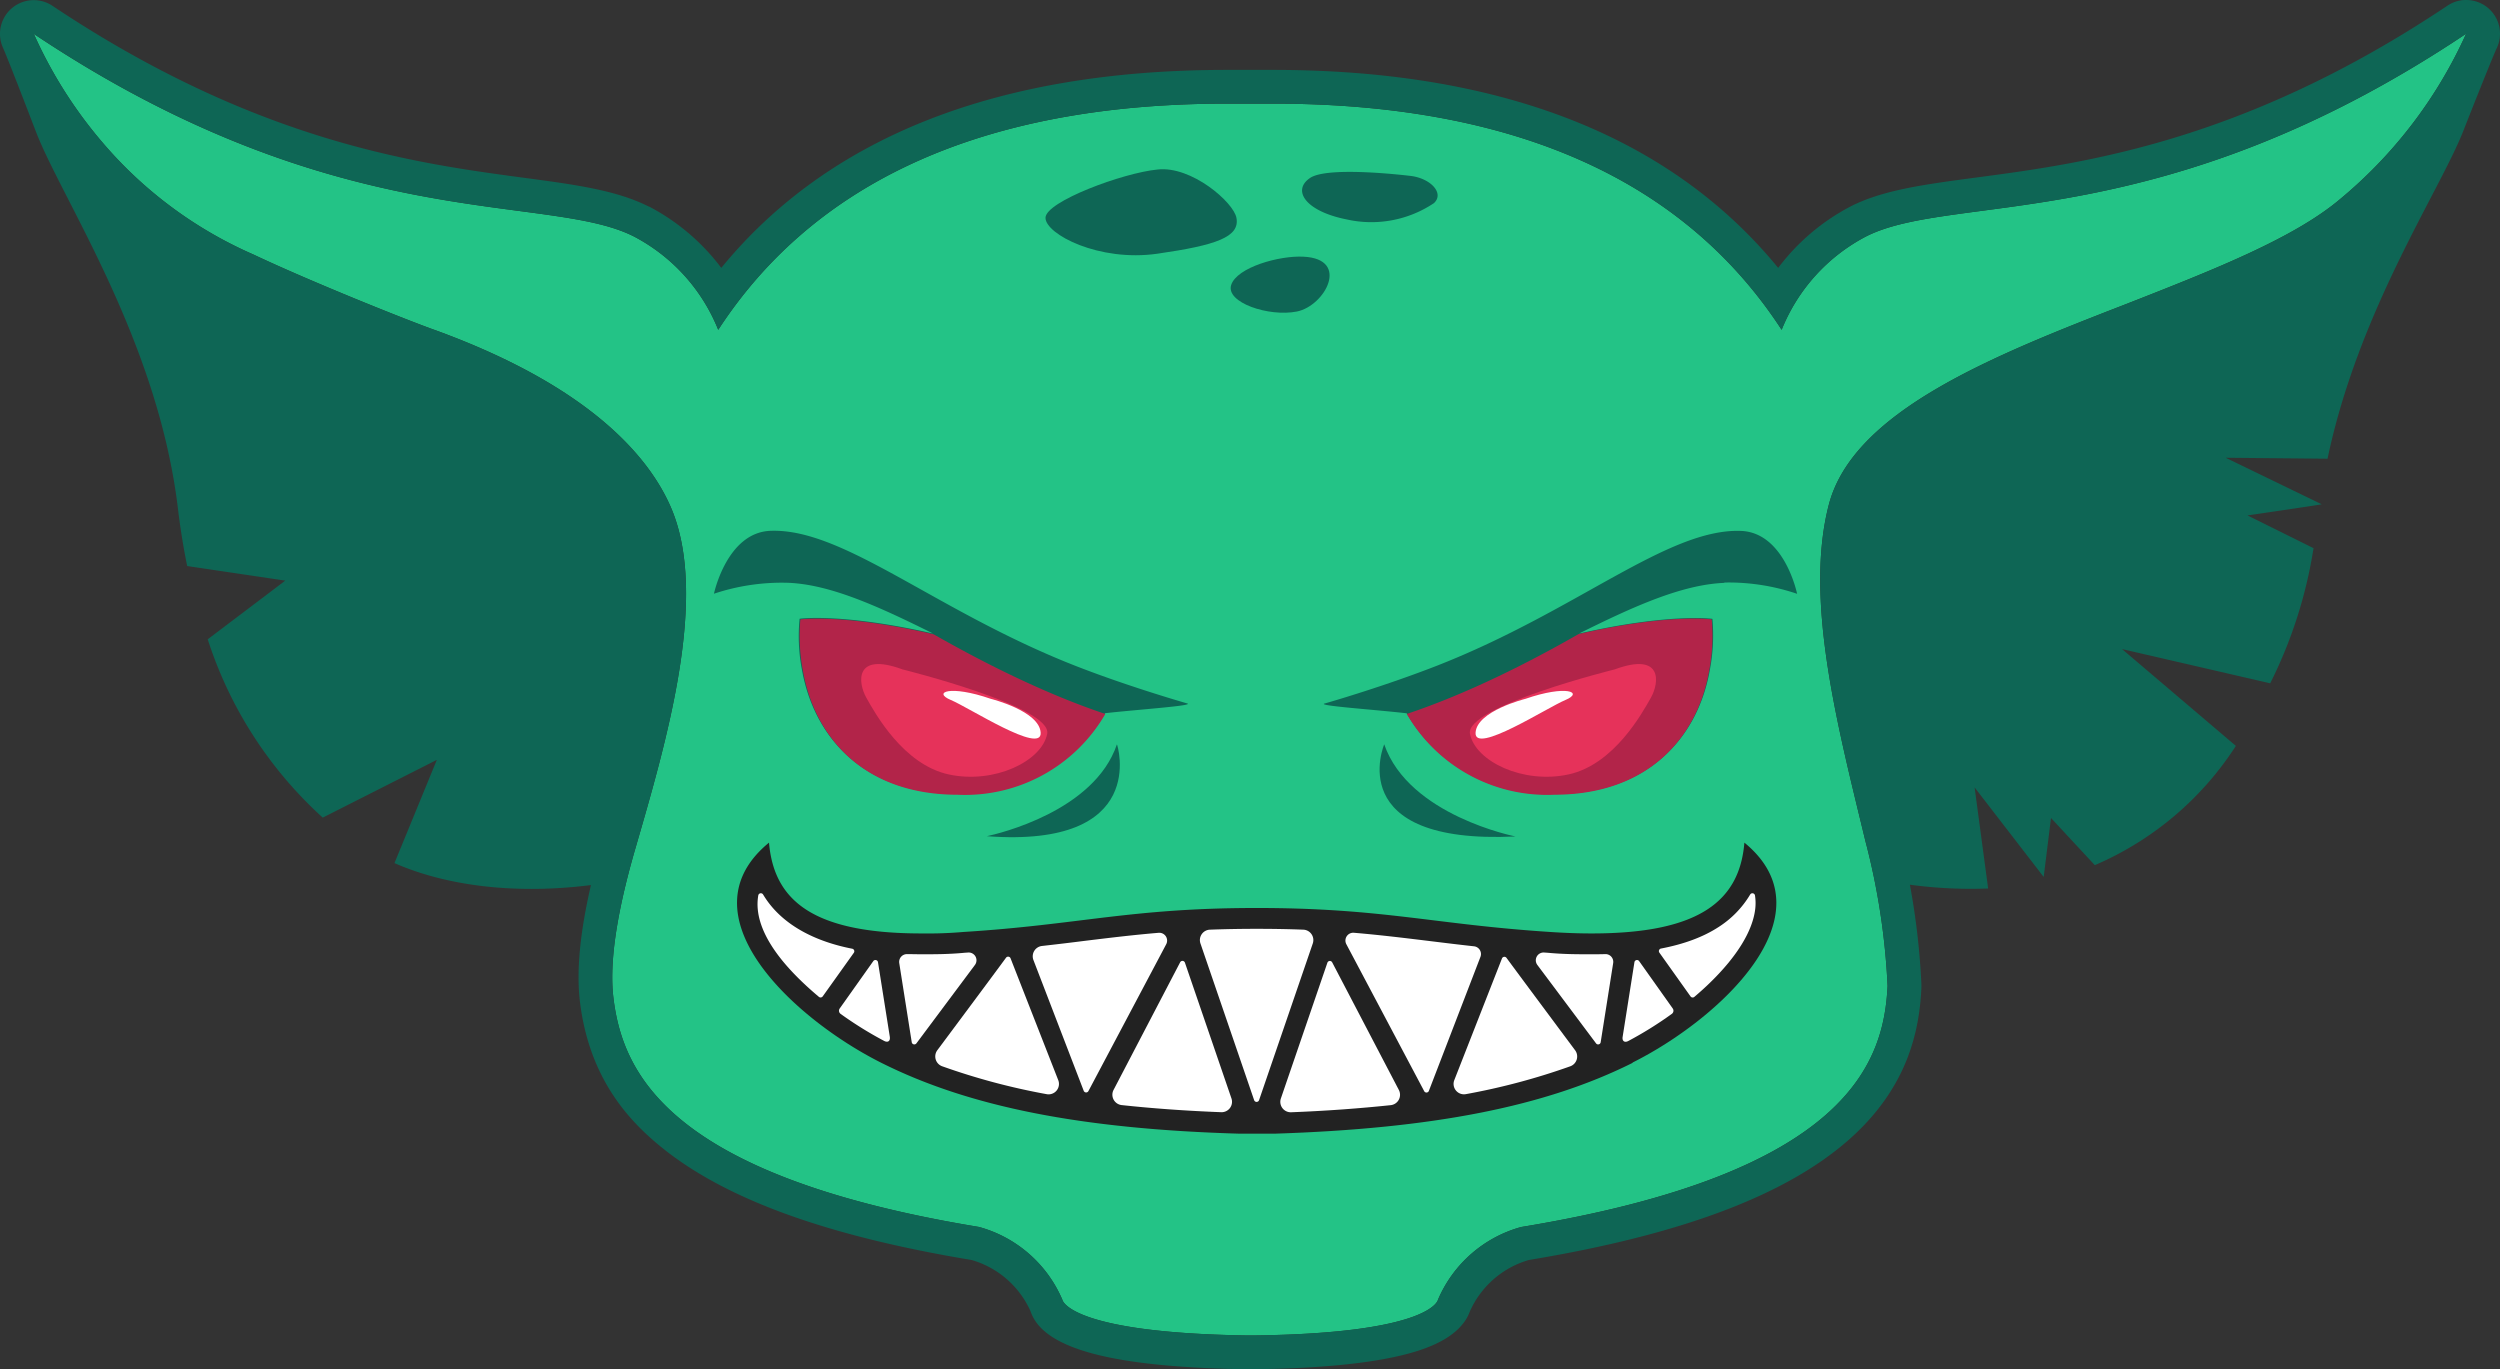
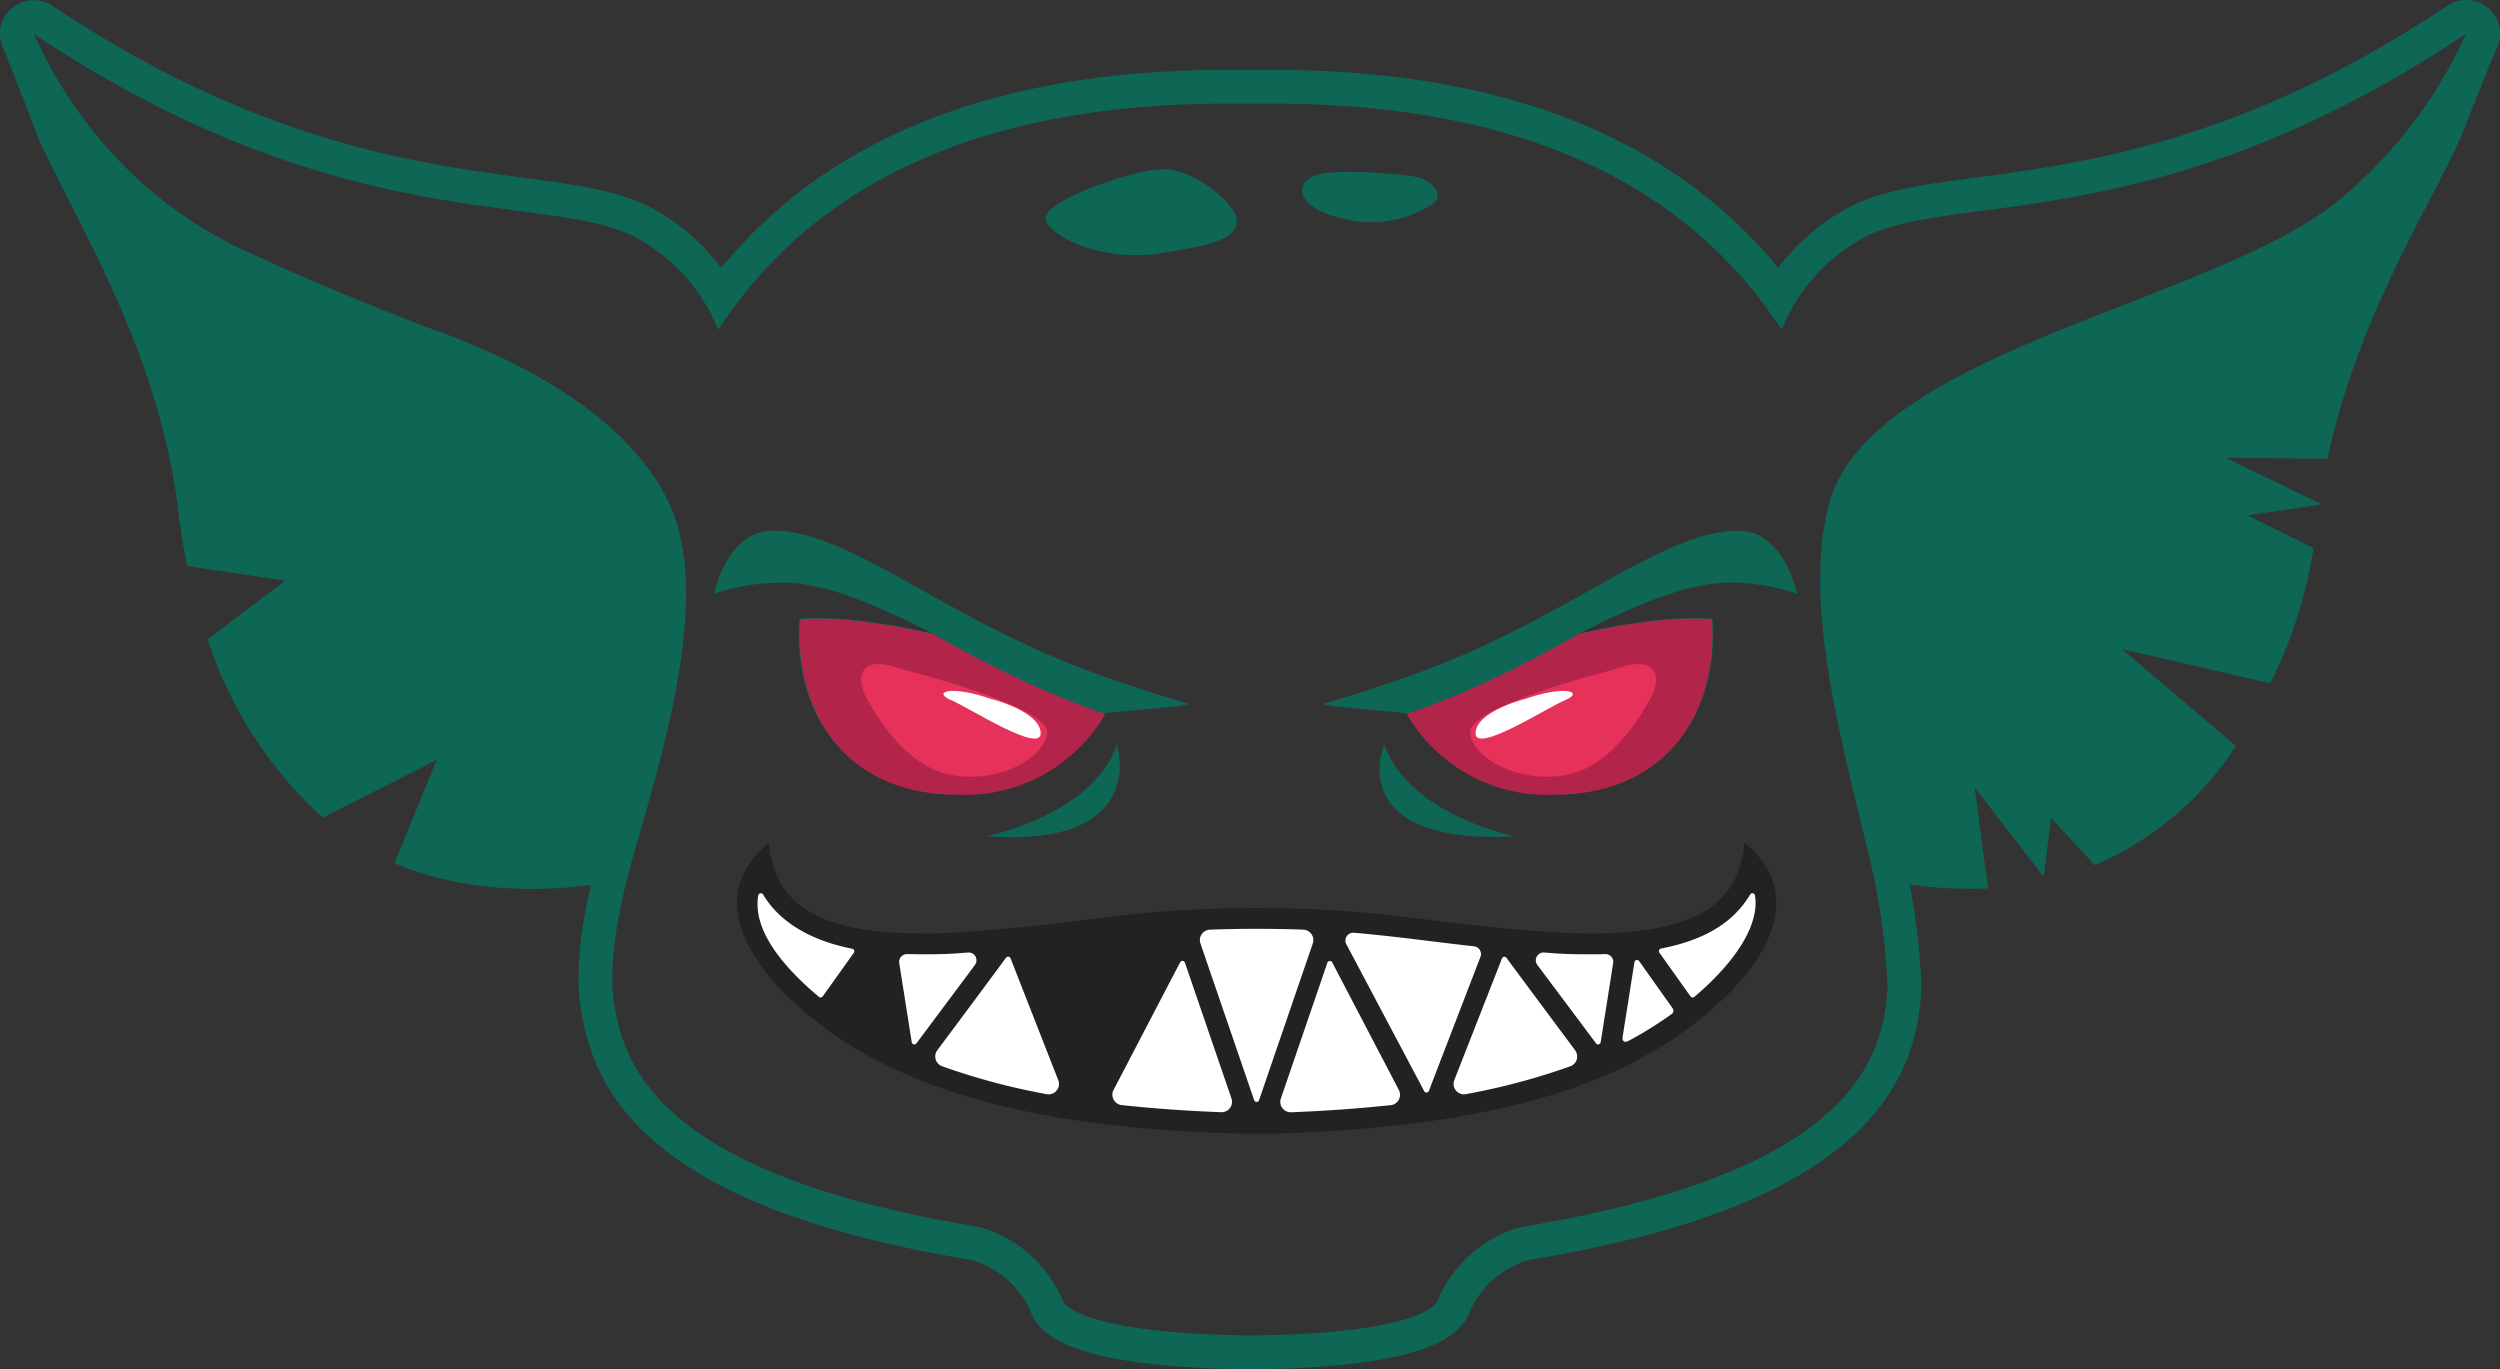
<svg xmlns="http://www.w3.org/2000/svg" viewBox="0 0 766.86 420">
  <rect x="0" y="0" width="766.86" height="420" fill="#333333" stroke="none" />
  <defs>
    <style>.cls-1{fill:#23c386;}.cls-2{fill:#0e6655;}.cls-3{fill:#b22449;}.cls-4{fill:#e6325a;}.cls-5{fill:#fff;}.cls-6{fill:#222;}</style>
  </defs>
  <title>Asset 16</title>
  <g id="Layer_2" data-name="Layer 2">
    <g id="Artwork">
      <g id="full-color_mascot" data-name="full-color mascot">
-         <path class="cls-1" d="M466.66,376.37a39,39,0,0,0-25.58,22.35s-1.82,10.32-56.77,10.93h-1.67c-54.94-.81-56.76-10.93-56.76-10.93a39,39,0,0,0-25.58-22.35C205.12,360.7,191,329.19,188.18,306.18c-1.66-13.25,2.58-31.7,6.78-46.12,9.45-32.56,22.59-77.16,10.86-104.37-6.46-15-24.06-36.61-71.17-54l-.81-.3c-8.54-3-38.51-15-56-23.27A128.24,128.24,0,0,1,31.38,43.63a137.24,137.24,0,0,1-21-33.23c93.47,62.46,157,48.45,184,62.1a55.65,55.65,0,0,1,25.93,28.67c27.55-42.32,76.58-69.38,156-69.38h14.2c79.46,0,128.49,27.06,156,69.38A55.62,55.62,0,0,1,572.46,72.5c27-13.65,90.58.36,184-62.15A141.22,141.22,0,0,1,718,60.92c-14.31,12.19-39.43,22-66,32.42-40.95,15.87-83.46,32.82-91,61.39C553.35,184,563.81,223.15,572.2,258A213.52,213.52,0,0,1,579,302.44C577.86,325.8,567.1,359.84,466.66,376.37Z" />
        <path class="cls-2" d="M766.86,10.35A10.35,10.35,0,0,0,756.57,0h-.45a10.2,10.2,0,0,0-5.49,1.82C688.16,43.57,639,50.1,606.48,54.42c-16.08,2.14-28.77,3.82-38.7,8.84l-.11.06a66.05,66.05,0,0,0-22.22,18.85c-33-40.31-85-60.73-155-60.73h-14.2c-70,0-122,20.42-155,60.73a66.05,66.05,0,0,0-22.22-18.85l-.11,0c-9.92-5-22.61-6.71-38.69-8.85C127.77,50.1,78.62,43.57,16.1,1.79A10.35,10.35,0,0,0,.9,14.62C2.59,18.41,9.17,35.56,11,40.34c8,20.84,37.75,64.51,43.69,116.58.63,5,1.52,10.84,2.73,16.71l30.09,4.47-23.79,18A125.88,125.88,0,0,0,99,250.8l35-17.72-13,31.67c15.6,6.87,36.78,9.73,60.27,6.74-3.42,14.79-4.52,26.66-3.35,36,3,24.18,15.81,37,25.21,44.61,19.62,15.81,50.67,27.06,94.92,34.4a28.45,28.45,0,0,1,18.08,15.75c3.82,11.49,25,17.15,66.37,17.76h1.94c23.95-.27,41.58-2.39,52.4-6.31,9.11-3.3,12.68-7.72,14-11.35a28.42,28.42,0,0,1,18.11-15.85c46.54-7.71,78.59-19.73,98-36.74,18.89-16.57,21.85-34.66,22.43-46.82q0-.48,0-1a224.32,224.32,0,0,0-3.53-30.56,139.27,139.27,0,0,0,24,1.16l-4.15-31L626.89,269l2.24-18.09,13.44,14.47a96.93,96.93,0,0,0,43.27-36.58l-34.92-29.7,45.45,10.5a140.55,140.55,0,0,0,13.29-41.45L689.41,158.1s22.75-3.32,22.75-3.42l-29.45-14.27,31.25.3c9.47-45.23,34.34-82,41.63-100.5,1.78-4.54,8.45-21.42,10.21-25.3A10.23,10.23,0,0,0,766.86,10.35Zm-300.2,366a39,39,0,0,0-25.58,22.35s-1.82,10.32-56.77,10.93h-1.67c-54.94-.81-56.76-10.93-56.76-10.93a39,39,0,0,0-25.58-22.35C205.12,360.7,191,329.19,188.18,306.18c-1.66-13.25,2.58-31.7,6.78-46.12,9.45-32.56,22.59-77.16,10.86-104.37-6.46-15-24.06-36.61-71.17-54l-.81-.3c-8.54-3-38.51-15-56-23.27A128.24,128.24,0,0,1,31.38,43.63a137.24,137.24,0,0,1-21-33.23c93.47,62.46,157,48.45,184,62.1a55.65,55.65,0,0,1,25.93,28.67c27.55-42.32,76.58-69.38,156-69.38h14.2c79.46,0,128.49,27.06,156,69.38A55.62,55.62,0,0,1,572.46,72.5c27-13.65,90.58.36,184-62.15A141.22,141.22,0,0,1,718,60.92c-14.31,12.19-39.43,22-66,32.42-40.95,15.87-83.46,32.82-91,61.39C553.35,184,563.81,223.15,572.2,258A213.52,213.52,0,0,1,579,302.44C577.86,325.8,567.1,359.84,466.66,376.37Z" />
        <g id="Spots">
          <path class="cls-2" d="M401.84,54.6C407.42,50.77,433,54,433,54c6,.86,10.07,5.34,6.85,8.31a34.47,34.47,0,0,1-26.75,5C400.52,64.83,396.2,58.43,401.84,54.6Z" />
-           <path class="cls-2" d="M399.87,78.74c14.4.7,6.55,15.11-2.07,16.82s-21.9-2.77-20.14-8.16S392.42,78.33,399.87,78.74Z" />
          <path class="cls-2" d="M355.05,52c10.43-1.21,23.37,10.08,24.22,14.82,1.11,5.89-6.24,8.41-24.22,11s-34.35-6-34.35-11S344.57,53,355.05,52Z" />
        </g>
        <g id="Creases">
          <path class="cls-2" d="M302.7,256.5c3.66-.78,33-7.69,39.91-28.18C342.76,228.32,352.67,260.24,302.7,256.5Z" />
          <path class="cls-2" d="M424.6,228.32c7.55,21.86,40.28,28.26,40.28,28.26C411.51,259.15,424.6,228.32,424.6,228.32Z" />
        </g>
        <g id="Brow">
          <path class="cls-2" d="M236.55,162.82c22.36-.7,50.36,24.49,92.92,41.26,15.51,6.1,32.28,11,34.69,11.69s-15.1,1.87-25.18,3a49.75,49.75,0,0,1-45.32,24.78c-29.76,0-44.06-18.49-47.59-37.68a54.91,54.91,0,0,1-.8-16.08s13-1.81,40.94,4.54c-17.33-8.62-31.83-15.12-44.67-15.57A65.9,65.9,0,0,0,219,182.12S223,163.12,236.55,162.82Z" />
          <path class="cls-2" d="M528.94,178.69v.1c-12.79.51-27.45,7-44.62,15.57,27.85-6.35,40.95-4.54,40.95-4.54a57.05,57.05,0,0,1-.86,16.08c-3.48,19.19-17.83,37.68-47.59,37.68a49.86,49.86,0,0,1-45.33-24.78c-10.07-1.16-27.64-2.32-25.18-3s19.14-5.59,34.7-11.69c42.71-16.77,70.51-42,92.92-41.26,13.49.41,17.32,19.3,17.32,19.3A65.3,65.3,0,0,0,528.94,178.69Z" />
        </g>
        <g id="Eyes">
          <path class="cls-3" d="M484.22,194.5C512,188.15,525.06,190,525.06,190a57,57,0,0,1-.85,16.08c-3.47,19.21-17.79,37.7-47.48,37.7A49.69,49.69,0,0,1,431.52,219C449.88,212.85,468.46,203.53,484.22,194.5Z" />
          <path class="cls-3" d="M339.05,219a49.67,49.67,0,0,1-45.21,24.79c-29.69,0-44-18.49-47.48-37.7a57,57,0,0,1-.85-16.08s13.06-1.81,40.84,4.54C302.11,203.53,320.7,212.85,339.05,219Z" />
        </g>
        <g id="Pupil_Shine" data-name="Pupil + Shine">
          <path id="Pupil" class="cls-4" d="M276.7,205.3s46.18,11.42,44.52,19.82S304.94,240.58,291,237.55s-22.6-18.81-25.25-23.51-3.66-14.11,11-8.74Z" />
          <path id="Pupil-2" data-name="Pupil" class="cls-4" d="M495.43,205.3s-46.18,11.42-44.52,19.82,16.28,15.46,30.23,12.43,22.59-18.81,25.25-23.51,3.65-14.11-11-8.74Z" />
          <path id="Shine" class="cls-5" d="M303.94,214.37s14.95,3.7,15.28,10.42-21.93-7.73-27.57-10.08-.34-4.71,12.29-.34Z" />
          <path id="Shine-2" data-name="Shine" class="cls-5" d="M467.9,214.37s-14.95,3.7-15.28,10.42,21.93-7.73,27.58-10.08.33-4.71-12.3-.34Z" />
        </g>
        <path id="Grin" class="cls-6" d="M535.08,258.47c-1.46,17.79-13.65,27.86-46.79,27.86-4,0-8.21-.15-12.74-.45-35.76-2.32-51.32-7.36-90.09-7.36s-54.34,5.14-90,7.36a126.81,126.81,0,0,1-12.74.45c-33.13,0-45.32-9.92-46.83-27.86-27.1,22.22,7.75,54.16,34.49,67.56s61,20.3,109.84,21.72h10.68c48.79-1.57,83.09-8.32,109.88-21.72v-.1C527,312.84,562.27,280.79,535.08,258.47Z" />
        <g id="Teeth">
          <path class="cls-5" d="M251.19,305.78c-8.16-6.87-20.67-19.11-18.59-31.13a.8.8,0,0,1,1.47-.27c5.76,9.64,16.6,14.54,27.33,16.63a.8.8,0,0,1,.51,1.25l-9.55,13.38A.81.81,0,0,1,251.19,305.78Z" />
-           <path class="cls-5" d="M271.2,319.29A114,114,0,0,1,257.85,311a1.19,1.19,0,0,1-.27-1.66l10.3-14.53a.8.8,0,0,1,1.44.34L272.94,318C273.15,319.34,272.36,319.9,271.2,319.29Z" />
          <path class="cls-5" d="M279.67,319.69l-3.83-24.26a2.39,2.39,0,0,1,2.44-2.76c1.49,0,3,.05,4.4.05,3.94,0,8.4,0,13.25-.47l1.05-.07a2.39,2.39,0,0,1,2.07,3.82L281.1,320.05A.8.8,0,0,1,279.67,319.69Z" />
          <path class="cls-5" d="M321,335.62a203.42,203.42,0,0,1-32-8.55,3.2,3.2,0,0,1-1.48-4.92c5.38-7.22,17.73-23.8,21.07-28.37A.8.8,0,0,1,310,294l14.62,37.35A3.19,3.19,0,0,1,321,335.62Z" />
-           <path class="cls-5" d="M332.4,334.54,317,294.49a3.19,3.19,0,0,1,2.63-4.32c4.43-.5,8.64-1,12.79-1.53,7.53-.92,14.85-1.82,23-2.51a2.4,2.4,0,0,1,2.31,3.51l-23.84,45A.8.8,0,0,1,332.4,334.54Z" />
          <path class="cls-5" d="M374.62,341.16c-10.88-.42-21-1.15-30.55-2.18a3.2,3.2,0,0,1-2.49-4.66L362,295.18a.8.8,0,0,1,1.47.11l14.27,41.64A3.19,3.19,0,0,1,374.62,341.16Z" />
          <path class="cls-5" d="M386.21,337.47a.8.8,0,0,1-1.51,0L368.23,289.4a3.2,3.2,0,0,1,2.89-4.23c4.44-.16,9.18-.26,14.34-.26s9.9.09,14.33.26a3.2,3.2,0,0,1,2.9,4.23Z" />
          <path class="cls-5" d="M426.6,339c-9.51,1-19.67,1.76-30.55,2.18a3.2,3.2,0,0,1-3.15-4.23l14.27-41.64a.8.8,0,0,1,1.47-.11l20.45,39.14A3.2,3.2,0,0,1,426.6,339Z" />
          <path class="cls-5" d="M436.82,334.63l-23.84-45a2.4,2.4,0,0,1,2.32-3.51c8.11.69,15.44,1.59,23,2.51,4.47.55,9,1.11,13.82,1.64a2.39,2.39,0,0,1,2,3.24l-15.78,41A.8.8,0,0,1,436.82,334.63Z" />
          <path class="cls-5" d="M481.7,327.07a203.42,203.42,0,0,1-32.05,8.55,3.19,3.19,0,0,1-3.55-4.31L460.72,294a.8.8,0,0,1,1.39-.18c3.35,4.57,15.69,21.15,21.07,28.37A3.2,3.2,0,0,1,481.7,327.07Z" />
          <path class="cls-5" d="M494.83,295.43,491,319.69a.79.79,0,0,1-1.42.36l-18-24.05a2.39,2.39,0,0,1,2.07-3.82l1.05.07c4.86.47,9.32.47,13.25.47,1.44,0,2.91,0,4.41-.05A2.38,2.38,0,0,1,494.83,295.43Z" />
          <path class="cls-5" d="M512.82,311a114,114,0,0,1-13.35,8.32c-1.16.61-1.94,0-1.74-1.25l3.62-22.92a.8.8,0,0,1,1.44-.34l10.31,14.53A1.19,1.19,0,0,1,512.82,311Z" />
          <path class="cls-5" d="M524.52,301.45c-1.5,1.47-3.11,2.91-4.79,4.34a.8.8,0,0,1-1.17-.15L509,292.21a.8.8,0,0,1,.5-1.25c7.08-1.36,12.89-3.52,17.54-6.52a30.23,30.23,0,0,0,9.82-10.06.8.8,0,0,1,1.47.29,15.23,15.23,0,0,1,.08,4.11C537.63,285.54,532.83,293.38,524.52,301.45Z" />
        </g>
      </g>
    </g>
  </g>
</svg>